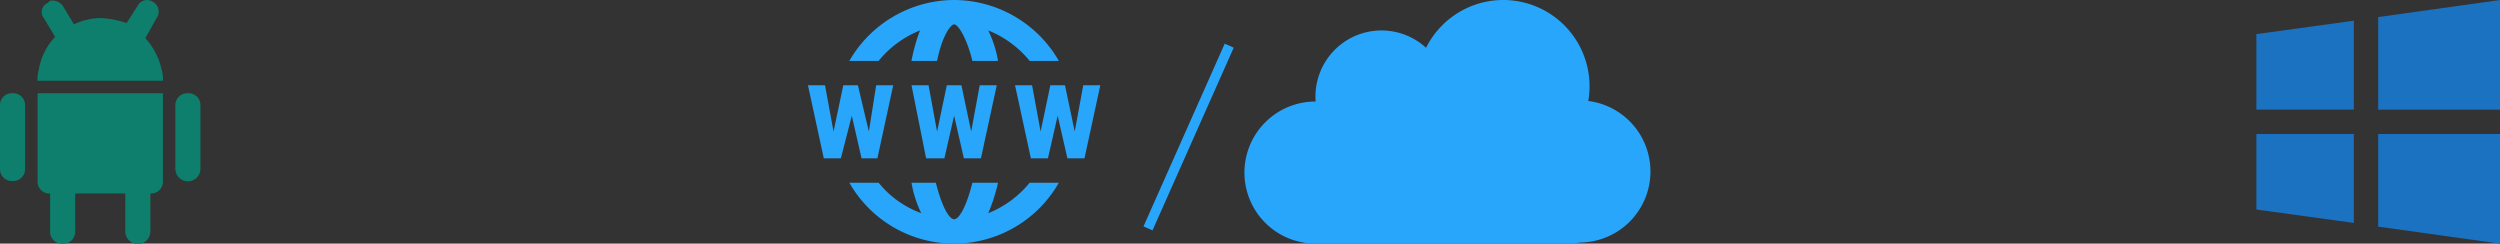
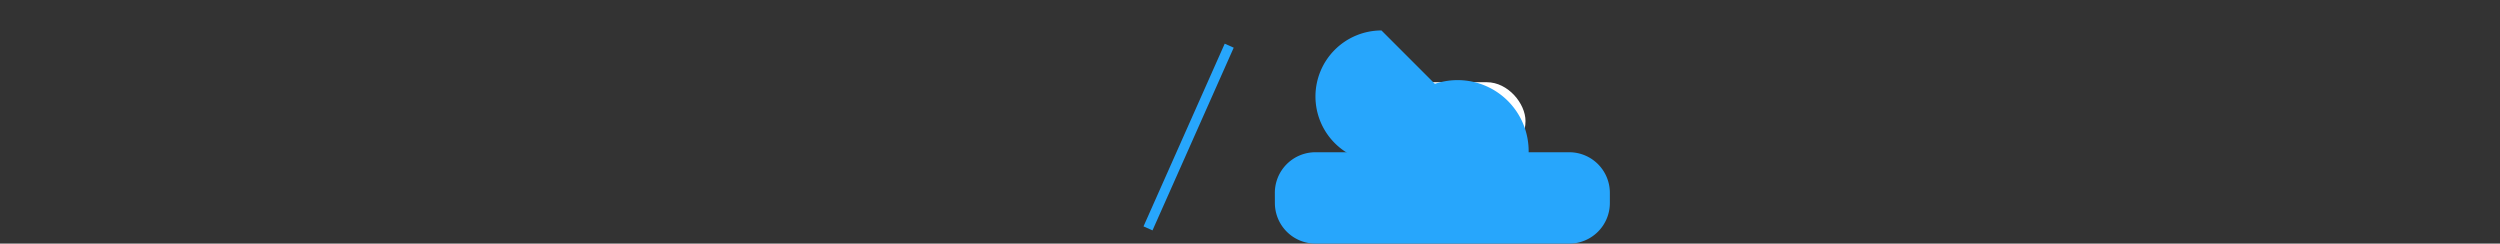
<svg xmlns="http://www.w3.org/2000/svg" width="253.725" height="24.725" viewBox="0 0 253.725 24.725">
  <rect x="0" y="0" width="253.725" height="24.725" fill="#333333" stroke="none" />
  <g id="PlatformsPic" transform="translate(-117 -379)">
    <g id="Group_469" data-name="Group 469" transform="translate(84.554 379)">
      <g id="Group_471" data-name="Group 471" transform="translate(32.446)">
        <g id="cloud">
          <g id="Group_335" data-name="Group 335">
-             <path id="Path_1085" data-name="Path 1085" d="M9.213,2.612c-.127,0-.254.127-.381.254A.983.983,0,0,0,8.45,4.392L9.595,6.3A6.3,6.3,0,0,0,7.942,9.606a3.157,3.157,0,0,0-.127,1.144H20.53A3.157,3.157,0,0,0,20.4,9.606,6.937,6.937,0,0,0,18.75,6.427l1.144-2.034a1.131,1.131,0,0,0-.381-1.653,1.065,1.065,0,0,0-1.526.381L16.843,4.9a9.049,9.049,0,0,0-2.67-.509,6.345,6.345,0,0,0-2.67.636L10.358,3.121A1.381,1.381,0,0,0,9.213,2.612ZM5.272,12.022A1.2,1.2,0,0,0,4,13.293v6.358a1.2,1.2,0,0,0,1.272,1.272,1.2,1.2,0,0,0,1.272-1.272V13.293A1.2,1.2,0,0,0,5.272,12.022Zm2.543,0v8.9a1.2,1.2,0,0,0,1.272,1.272v3.815a1.2,1.2,0,0,0,1.272,1.272,1.2,1.2,0,0,0,1.272-1.272V22.194h5.086v3.815a1.272,1.272,0,1,0,2.543,0V22.194a1.2,1.2,0,0,0,1.272-1.272v-8.9Zm15.259,0A1.2,1.2,0,0,0,21.8,13.293v6.358a1.272,1.272,0,1,0,2.543,0V13.293A1.2,1.2,0,0,0,23.073,12.022Z" transform="translate(-4 -2.556)" fill="#0d7f6c" />
-           </g>
+             </g>
        </g>
      </g>
    </g>
    <g id="Group_671" data-name="Group 671" transform="translate(198.146 379)">
      <g id="Group_470" data-name="Group 470" transform="translate(56.946 8.343)">
        <rect id="Rectangle_751" data-name="Rectangle 751" width="16.731" height="7.874" rx="3.937" transform="translate(0 0)" fill="#fff" />
      </g>
      <g id="Group_477" data-name="Group 477" transform="translate(0.854 0)">
        <g id="cloud-2" data-name="cloud" transform="translate(44.298 0)">
          <g id="Group_40" data-name="Group 40">
            <g id="Group_39" data-name="Group 39">
-               <path id="Path_1066" data-name="Path 1066" d="M84.006,43a8.757,8.757,0,1,0,8.757,8.757A8.757,8.757,0,0,0,84.006,43Z" transform="translate(-57.737 -43)" fill="#27a6fc" />
-               <path id="Path_1067" data-name="Path 1067" d="M48.329,78.45a7.211,7.211,0,1,0,7.211,7.211A7.211,7.211,0,0,0,48.329,78.45Zm-26.785.11a7.211,7.211,0,1,0,7.211,7.211A7.211,7.211,0,0,0,21.545,78.56Z" transform="translate(-14.333 -68.258)" fill="#27a6fc" />
-               <path id="Path_1068" data-name="Path 1068" d="M46.113,53.75a6.7,6.7,0,1,0,6.7,6.7A6.7,6.7,0,0,0,46.113,53.75Z" transform="translate(-32.205 -50.659)" fill="#27a6fc" />
+               <path id="Path_1068" data-name="Path 1068" d="M46.113,53.75a6.7,6.7,0,1,0,6.7,6.7Z" transform="translate(-32.205 -50.659)" fill="#27a6fc" />
              <path id="Path_1069" data-name="Path 1069" d="M71.711,71.283a7.211,7.211,0,1,0,7.211,7.211A7.211,7.211,0,0,0,71.711,71.283Z" transform="translate(-50.077 -63.152)" fill="#27a6fc" />
              <path id="Path_1070" data-name="Path 1070" d="M25.083,101.9a4.121,4.121,0,0,0,4.121,4.121H54.959a4.121,4.121,0,0,0,4.121-4.121v-1.03a4.121,4.121,0,0,0-4.121-4.121H29.2a4.121,4.121,0,0,0-4.121,4.121Z" transform="translate(-21.993 -81.298)" fill="#27a6fc" />
            </g>
          </g>
        </g>
        <g id="surface1">
          <g id="Group_79" data-name="Group 79">
            <g id="surface1-2" data-name="surface1">
-               <path id="Path_1063" data-name="Path 1063" d="M14.835,2A12.313,12.313,0,0,0,4.2,8.181H7.17a10.355,10.355,0,0,1,4.2-3.091,18.481,18.481,0,0,0-.865,3.091h2.6c.494-2.472,1.36-3.709,1.731-3.709s1.236,1.236,1.854,3.709h2.6A11.335,11.335,0,0,0,18.3,5.091a10.355,10.355,0,0,1,4.2,3.091h2.967A12.313,12.313,0,0,0,14.835,2ZM0,10.654l1.607,7.417H3.338L4.45,13.744l.989,4.327H7.046l1.607-7.417H6.923l-.742,4.7-1.113-4.7H3.585l-.989,4.7-.865-4.7Zm10.508,0,1.483,7.417h1.854l.989-4.327.989,4.327h1.731l1.607-7.417H17.431l-.865,4.7-.989-4.7H14.093l-.989,4.7-.865-4.7Zm10.508,0,1.607,7.417h1.731l.989-4.327.989,4.327h1.731l1.607-7.417H27.939l-.865,4.7-.989-4.7H24.6l-.989,4.7-.865-4.7ZM4.2,20.543a12.234,12.234,0,0,0,21.263,0H22.5a10.355,10.355,0,0,1-4.2,3.091,18.176,18.176,0,0,0,.989-3.091h-2.6c-.618,2.472-1.36,3.709-1.854,3.709S13.6,23.016,12.98,20.543H10.508a11.335,11.335,0,0,0,.989,3.091A9.967,9.967,0,0,1,7.17,20.543Z" transform="translate(0 -2)" fill="#27a6fc" />
-             </g>
+               </g>
          </g>
        </g>
        <line id="Line_44" data-name="Line 44" x1="8.242" y2="18.543" transform="translate(34.511 4.636)" fill="none" stroke="#27a6fc" stroke-width="1" />
      </g>
    </g>
    <g id="Group_670" data-name="Group 670" transform="translate(346 379)">
      <g id="win">
-         <path id="Path_1062" data-name="Path 1062" d="M26.725,2,14.362,3.731v9.4H26.725ZM11.89,4.1,2,5.461v7.665h9.89ZM2,15.6v7.665l9.89,1.36V15.6Zm12.362,0v9.4l12.362,1.731V15.6Z" transform="translate(-2 -2)" fill="#1a72c1" />
-       </g>
+         </g>
    </g>
  </g>
</svg>